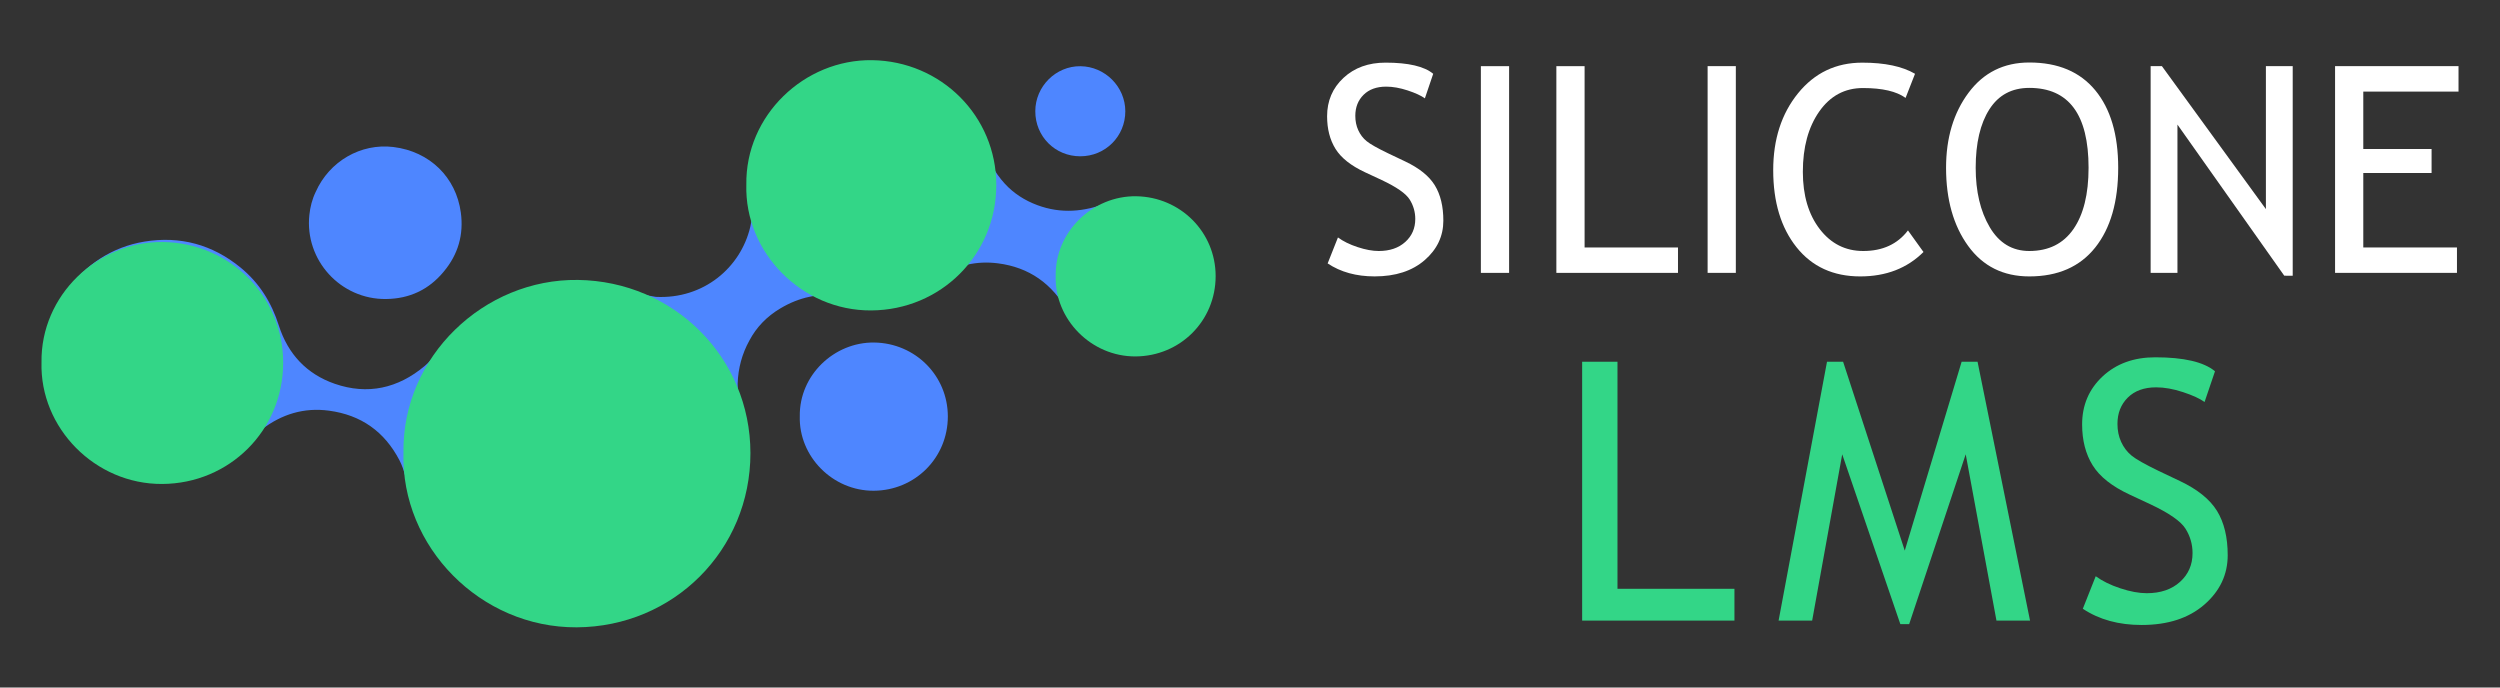
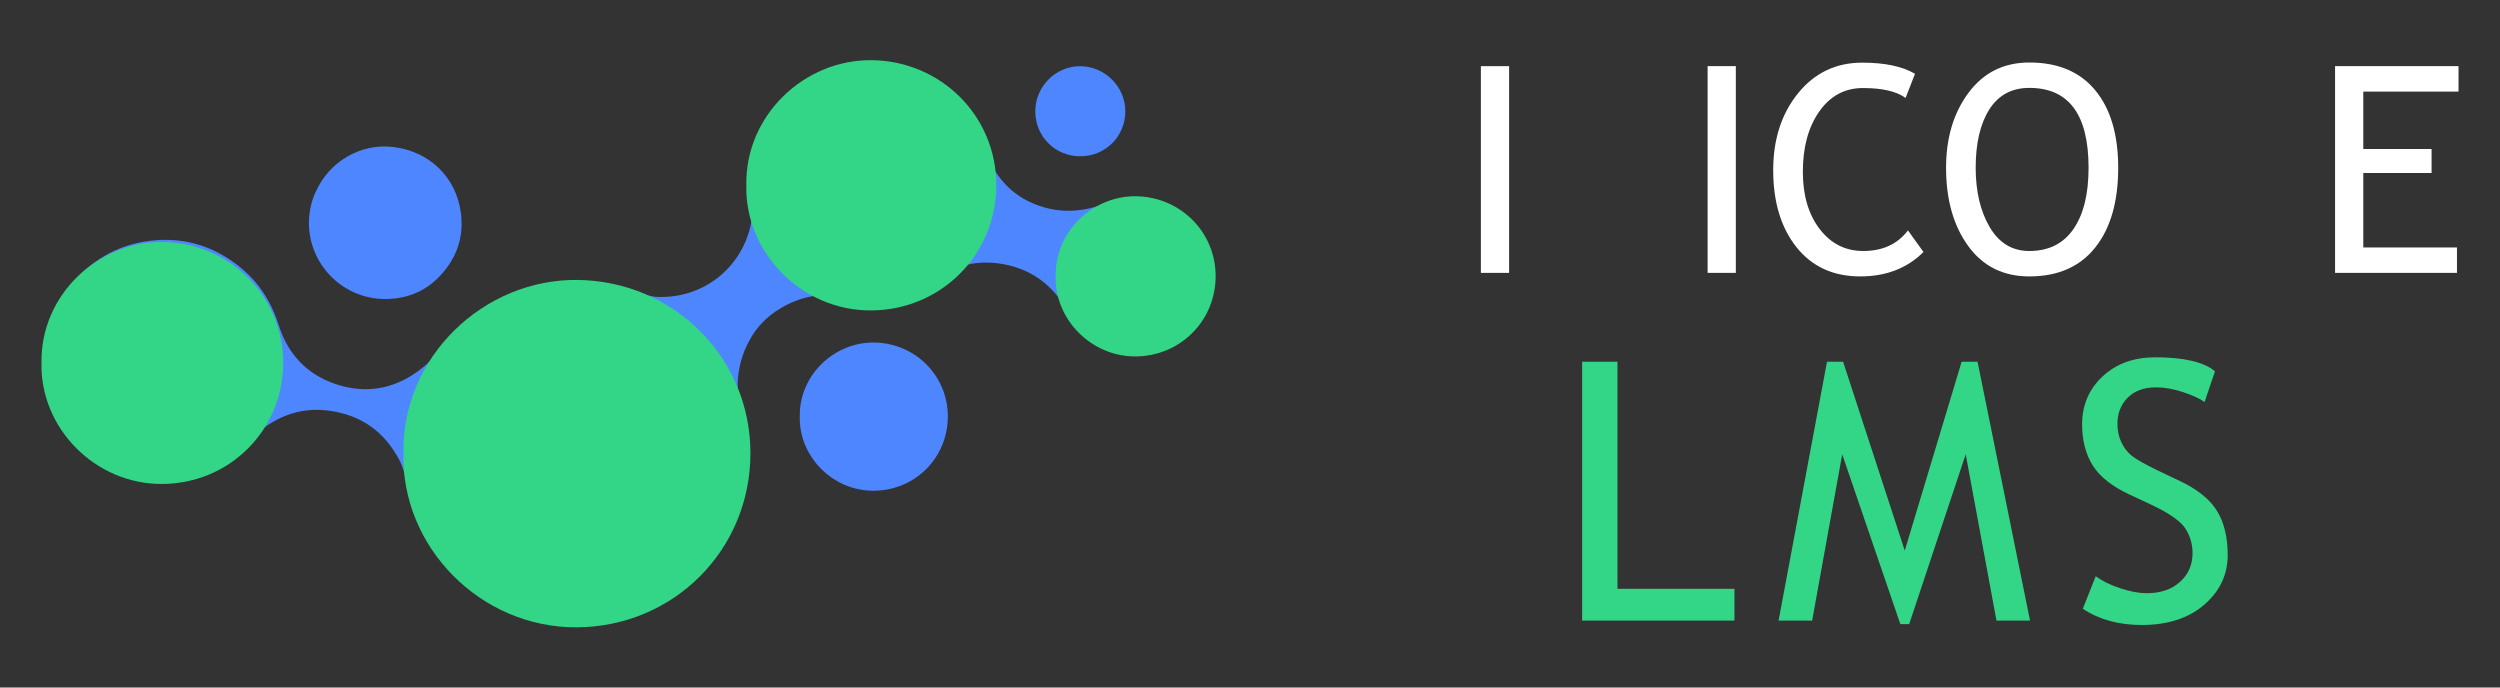
<svg xmlns="http://www.w3.org/2000/svg" version="1.1" id="Calque_1" x="0px" y="0px" width="200px" height="55px" viewBox="0 0 200 55" enable-background="new 0 0 200 55" xml:space="preserve">
  <rect x="0" y="0" width="200" height="55" fill="#333333" stroke="none" />
  <g>
    <g>
      <g>
-         <path fill="#FFFFFF" d="M106.212,21.073l0.824-2.077c0.421,0.31,0.946,0.567,1.575,0.773c0.628,0.207,1.191,0.311,1.688,0.311     c0.88,0,1.587-0.241,2.122-0.723c0.534-0.481,0.801-1.095,0.801-1.84c0-0.557-0.149-1.074-0.446-1.552     c-0.297-0.478-1.044-0.999-2.24-1.563l-1.332-0.62c-1.129-0.527-1.917-1.152-2.365-1.874c-0.448-0.723-0.671-1.592-0.671-2.608     c0-1.232,0.437-2.257,1.31-3.069c0.873-0.813,1.994-1.22,3.364-1.22c1.828,0,3.1,0.298,3.814,0.893l-0.666,1.964     c-0.301-0.218-0.76-0.429-1.377-0.633c-0.617-0.202-1.189-0.304-1.716-0.304c-0.768,0-1.372,0.218-1.812,0.654     s-0.661,0.997-0.661,1.682c0,0.421,0.079,0.806,0.237,1.151c0.158,0.347,0.378,0.636,0.661,0.869     c0.282,0.233,0.859,0.562,1.732,0.981l1.355,0.645c1.129,0.534,1.921,1.171,2.375,1.912c0.456,0.741,0.683,1.685,0.683,2.828     c0,1.241-0.499,2.296-1.495,3.16c-0.998,0.865-2.331,1.299-4.002,1.299C108.503,22.112,107.251,21.767,106.212,21.073z" />
        <path fill="#FFFFFF" d="M118.47,21.83V5.293h2.258V21.83H118.47z" />
-         <path fill="#FFFFFF" d="M124.509,21.83V5.293h2.258v14.505h7.472v2.032H124.509z" />
        <path fill="#FFFFFF" d="M136.609,21.83V5.293h2.258V21.83H136.609z" />
        <path fill="#FFFFFF" d="M153.202,5.903l-0.756,1.93c-0.722-0.526-1.859-0.79-3.409-0.79c-1.453,0-2.617,0.625-3.494,1.874     c-0.877,1.249-1.315,2.859-1.315,4.831c0,1.881,0.45,3.406,1.349,4.577c0.899,1.17,2.061,1.755,3.482,1.755     c1.55,0,2.743-0.549,3.578-1.647l1.242,1.727c-1.31,1.302-2.995,1.953-5.057,1.953c-2.16,0-3.86-0.779-5.102-2.337     c-1.242-1.558-1.863-3.612-1.863-6.163c0-2.469,0.662-4.519,1.987-6.152c1.324-1.632,3.036-2.449,5.136-2.449     C150.778,5.011,152.186,5.309,153.202,5.903z" />
        <path fill="#FFFFFF" d="M155.685,13.421c0-2.394,0.6-4.395,1.801-6.005c1.2-1.61,2.82-2.416,4.859-2.416     c2.295,0,4.054,0.742,5.277,2.224c1.223,1.482,1.834,3.549,1.834,6.197c0,2.717-0.613,4.844-1.84,6.383s-2.984,2.309-5.271,2.309     c-2.084,0-3.715-0.813-4.893-2.438S155.685,15.964,155.685,13.421z M158.055,13.421c0,1.896,0.374,3.479,1.123,4.752     c0.749,1.271,1.804,1.907,3.166,1.907c1.542,0,2.719-0.583,3.528-1.749c0.809-1.167,1.213-2.803,1.213-4.91     c0-4.259-1.58-6.389-4.741-6.389c-1.399,0-2.464,0.571-3.194,1.716C158.42,9.892,158.055,11.449,158.055,13.421z" />
-         <path fill="#FFFFFF" d="M182.741,22.056l-8.545-12.089V21.83h-2.145V5.293h0.903l8.318,11.435V5.293h2.145v16.763H182.741z" />
        <path fill="#FFFFFF" d="M189.063,7.326v4.593h5.463v1.919h-5.463v5.96h7.494v2.032h-9.752V5.293h9.877v2.033H189.063z" />
      </g>
      <g>
        <g>
          <path fill="#33D687" d="M126.572,49.646V28.938h2.827v18.165h9.357v2.544H126.572z" />
          <path fill="#33D687" d="M159.717,49.646l-2.46-13.302l-4.523,13.585h-0.707l-4.65-13.585l-2.404,13.302h-2.685l3.873-20.709      h1.286l4.934,15.112l4.551-15.112h1.272l4.198,20.709H159.717z" />
          <path fill="#33D687" d="M166.626,48.7l1.032-2.602c0.527,0.387,1.185,0.709,1.972,0.968c0.787,0.26,1.492,0.39,2.114,0.39      c1.102,0,1.988-0.302,2.657-0.905c0.669-0.603,1.003-1.37,1.003-2.304c0-0.697-0.186-1.346-0.558-1.943      c-0.372-0.599-1.308-1.252-2.806-1.958l-1.668-0.778c-1.414-0.658-2.401-1.441-2.961-2.346      c-0.561-0.905-0.841-1.993-0.841-3.266c0-1.545,0.547-2.826,1.64-3.845c1.093-1.018,2.497-1.527,4.212-1.527      c2.29,0,3.883,0.373,4.778,1.117l-0.834,2.46c-0.378-0.273-0.952-0.538-1.725-0.792s-1.489-0.382-2.148-0.382      c-0.962,0-1.718,0.274-2.269,0.82c-0.551,0.547-0.827,1.249-0.827,2.105c0,0.528,0.099,1.009,0.297,1.442      c0.198,0.434,0.474,0.797,0.827,1.089c0.354,0.292,1.077,0.701,2.169,1.229l1.696,0.806c1.414,0.669,2.406,1.469,2.977,2.396      c0.569,0.928,0.854,2.108,0.854,3.54c0,1.556-0.624,2.875-1.873,3.959c-1.249,1.083-2.919,1.625-5.011,1.625      C169.496,50,167.927,49.567,166.626,48.7z" />
        </g>
      </g>
    </g>
    <g>
      <g>
        <g>
          <g>
            <path fill-rule="evenodd" clip-rule="evenodd" fill="#4E86FF" d="M96.819,21.17c-0.465-3.894-4.563-6.389-8.223-4.949       c-1.866,0.734-3.716,0.893-5.611,0.189c-0.995-0.369-1.884-0.935-2.594-1.708c-0.84-0.916-1.408-2.001-1.785-3.203       c-1.246-3.966-5.171-6.833-9.571-6.543c-3.31,0.22-5.84,1.764-7.589,4.557c-1.044,1.668-1.497,3.515-1.34,5.491       c0.083,1.057,0.163,2.108-0.087,3.159c-0.768,3.245-3.728,5.775-7.544,5.588c-0.785-0.116-1.549-0.306-2.304-0.558       c-1.239-0.411-2.521-0.616-3.826-0.638c-1.848-0.03-3.633,0.283-5.354,0.971c-2.029,0.812-3.761,2.035-5.21,3.67       c-0.61,0.688-1.093,1.483-1.806,2.083c-2.139,1.795-4.567,2.334-7.196,1.424c-2.235-0.773-3.743-2.373-4.47-4.656       c-0.585-1.837-1.557-3.409-3.065-4.643c-2.25-1.842-4.832-2.537-7.667-2.079c-5.207,0.841-8.663,5.819-7.755,11.048       c0.399,2.301,1.522,4.201,3.313,5.659c2.395,1.95,5.151,2.565,8.173,1.904c1.841-0.404,3.391-1.353,4.701-2.681       c0.307-0.311,0.599-0.646,0.942-0.908c1.583-1.208,3.361-1.76,5.36-1.494c2.569,0.342,4.445,1.668,5.644,3.967       c0.433,0.83,0.57,1.742,0.787,2.634c0.728,2.996,2.29,5.484,4.687,7.416c3.251,2.62,6.979,3.542,11.075,2.837       c3.182-0.55,5.828-2.114,7.942-4.563c2.006-2.325,3.037-5.052,3.279-8.085c0.12-1.503-0.127-2.981-0.476-4.44       c-0.153-0.641-0.257-1.292-0.236-1.945c0.04-1.213,0.347-2.363,0.938-3.432c0.578-1.091,1.411-1.932,2.469-2.564       c1.495-0.896,3.095-1.252,4.825-1.006c0.611,0.086,1.216,0.218,1.836,0.241c2.178,0.091,4.157-0.48,5.965-1.708       c1.445-0.98,3.072-1.359,4.794-1.137c2.498,0.321,4.342,1.637,5.569,3.841c1.816,3.263,6.246,4.316,9.308,1.655       C96.334,25.159,97.08,23.35,96.819,21.17z" />
          </g>
          <g>
            <g>
              <path fill-rule="evenodd" clip-rule="evenodd" fill="#4E86FF" d="M63.983,33.302c-0.05-3.287,2.752-5.943,5.957-5.9        c3.263,0.045,5.886,2.64,5.887,5.911c0.001,3.313-2.626,5.93-5.932,5.946C66.605,39.276,63.894,36.505,63.983,33.302z" />
              <path fill-rule="evenodd" clip-rule="evenodd" fill="#4E86FF" d="M36.867,17.005c-0.38-2.814-2.479-4.889-5.401-5.245        c-2.598-0.315-5.117,1.137-6.209,3.591c-0.283,0.582-0.44,1.203-0.508,1.842c-0.383,3.618,2.496,6.774,6.14,6.728        c1.872-0.023,3.421-0.745,4.617-2.199C36.652,20.35,37.105,18.771,36.867,17.005z" />
              <path fill-rule="evenodd" clip-rule="evenodd" fill="#4E86FF" d="M86.42,12.503c-2.015,0-3.6-1.59-3.596-3.607        c0.002-1.986,1.647-3.623,3.617-3.599c1.967,0.024,3.582,1.646,3.584,3.602C90.028,10.907,88.429,12.506,86.42,12.503z" />
            </g>
          </g>
        </g>
      </g>
      <path fill-rule="evenodd" clip-rule="evenodd" fill="#33D687" d="M32.277,36.223c-0.118-7.703,6.45-13.93,13.961-13.828    c7.648,0.105,13.795,6.187,13.797,13.854c0.002,7.766-6.156,13.897-13.903,13.937C38.423,50.227,32.068,43.73,32.277,36.223z" />
      <path fill-rule="evenodd" clip-rule="evenodd" fill="#33D687" d="M3.321,28.993c-0.082-5.366,4.492-9.702,9.724-9.632    c5.327,0.074,9.608,4.31,9.609,9.65c0.001,5.407-4.288,9.679-9.683,9.706C7.602,38.746,3.176,34.223,3.321,28.993z" />
      <path fill-rule="evenodd" clip-rule="evenodd" fill="#33D687" d="M59.707,14.777c-0.085-5.551,4.646-10.035,10.058-9.963    c5.51,0.077,9.938,4.458,9.939,9.982c0.001,5.593-4.435,10.011-10.016,10.039C64.134,24.865,59.556,20.187,59.707,14.777z" />
      <path fill-rule="evenodd" clip-rule="evenodd" fill="#33D687" d="M84.455,22.076c-0.054-3.552,2.974-6.422,6.436-6.376    c3.526,0.051,6.36,2.854,6.36,6.39c0.001,3.579-2.837,6.405-6.409,6.424C87.289,28.532,84.359,25.539,84.455,22.076z" />
    </g>
  </g>
</svg>